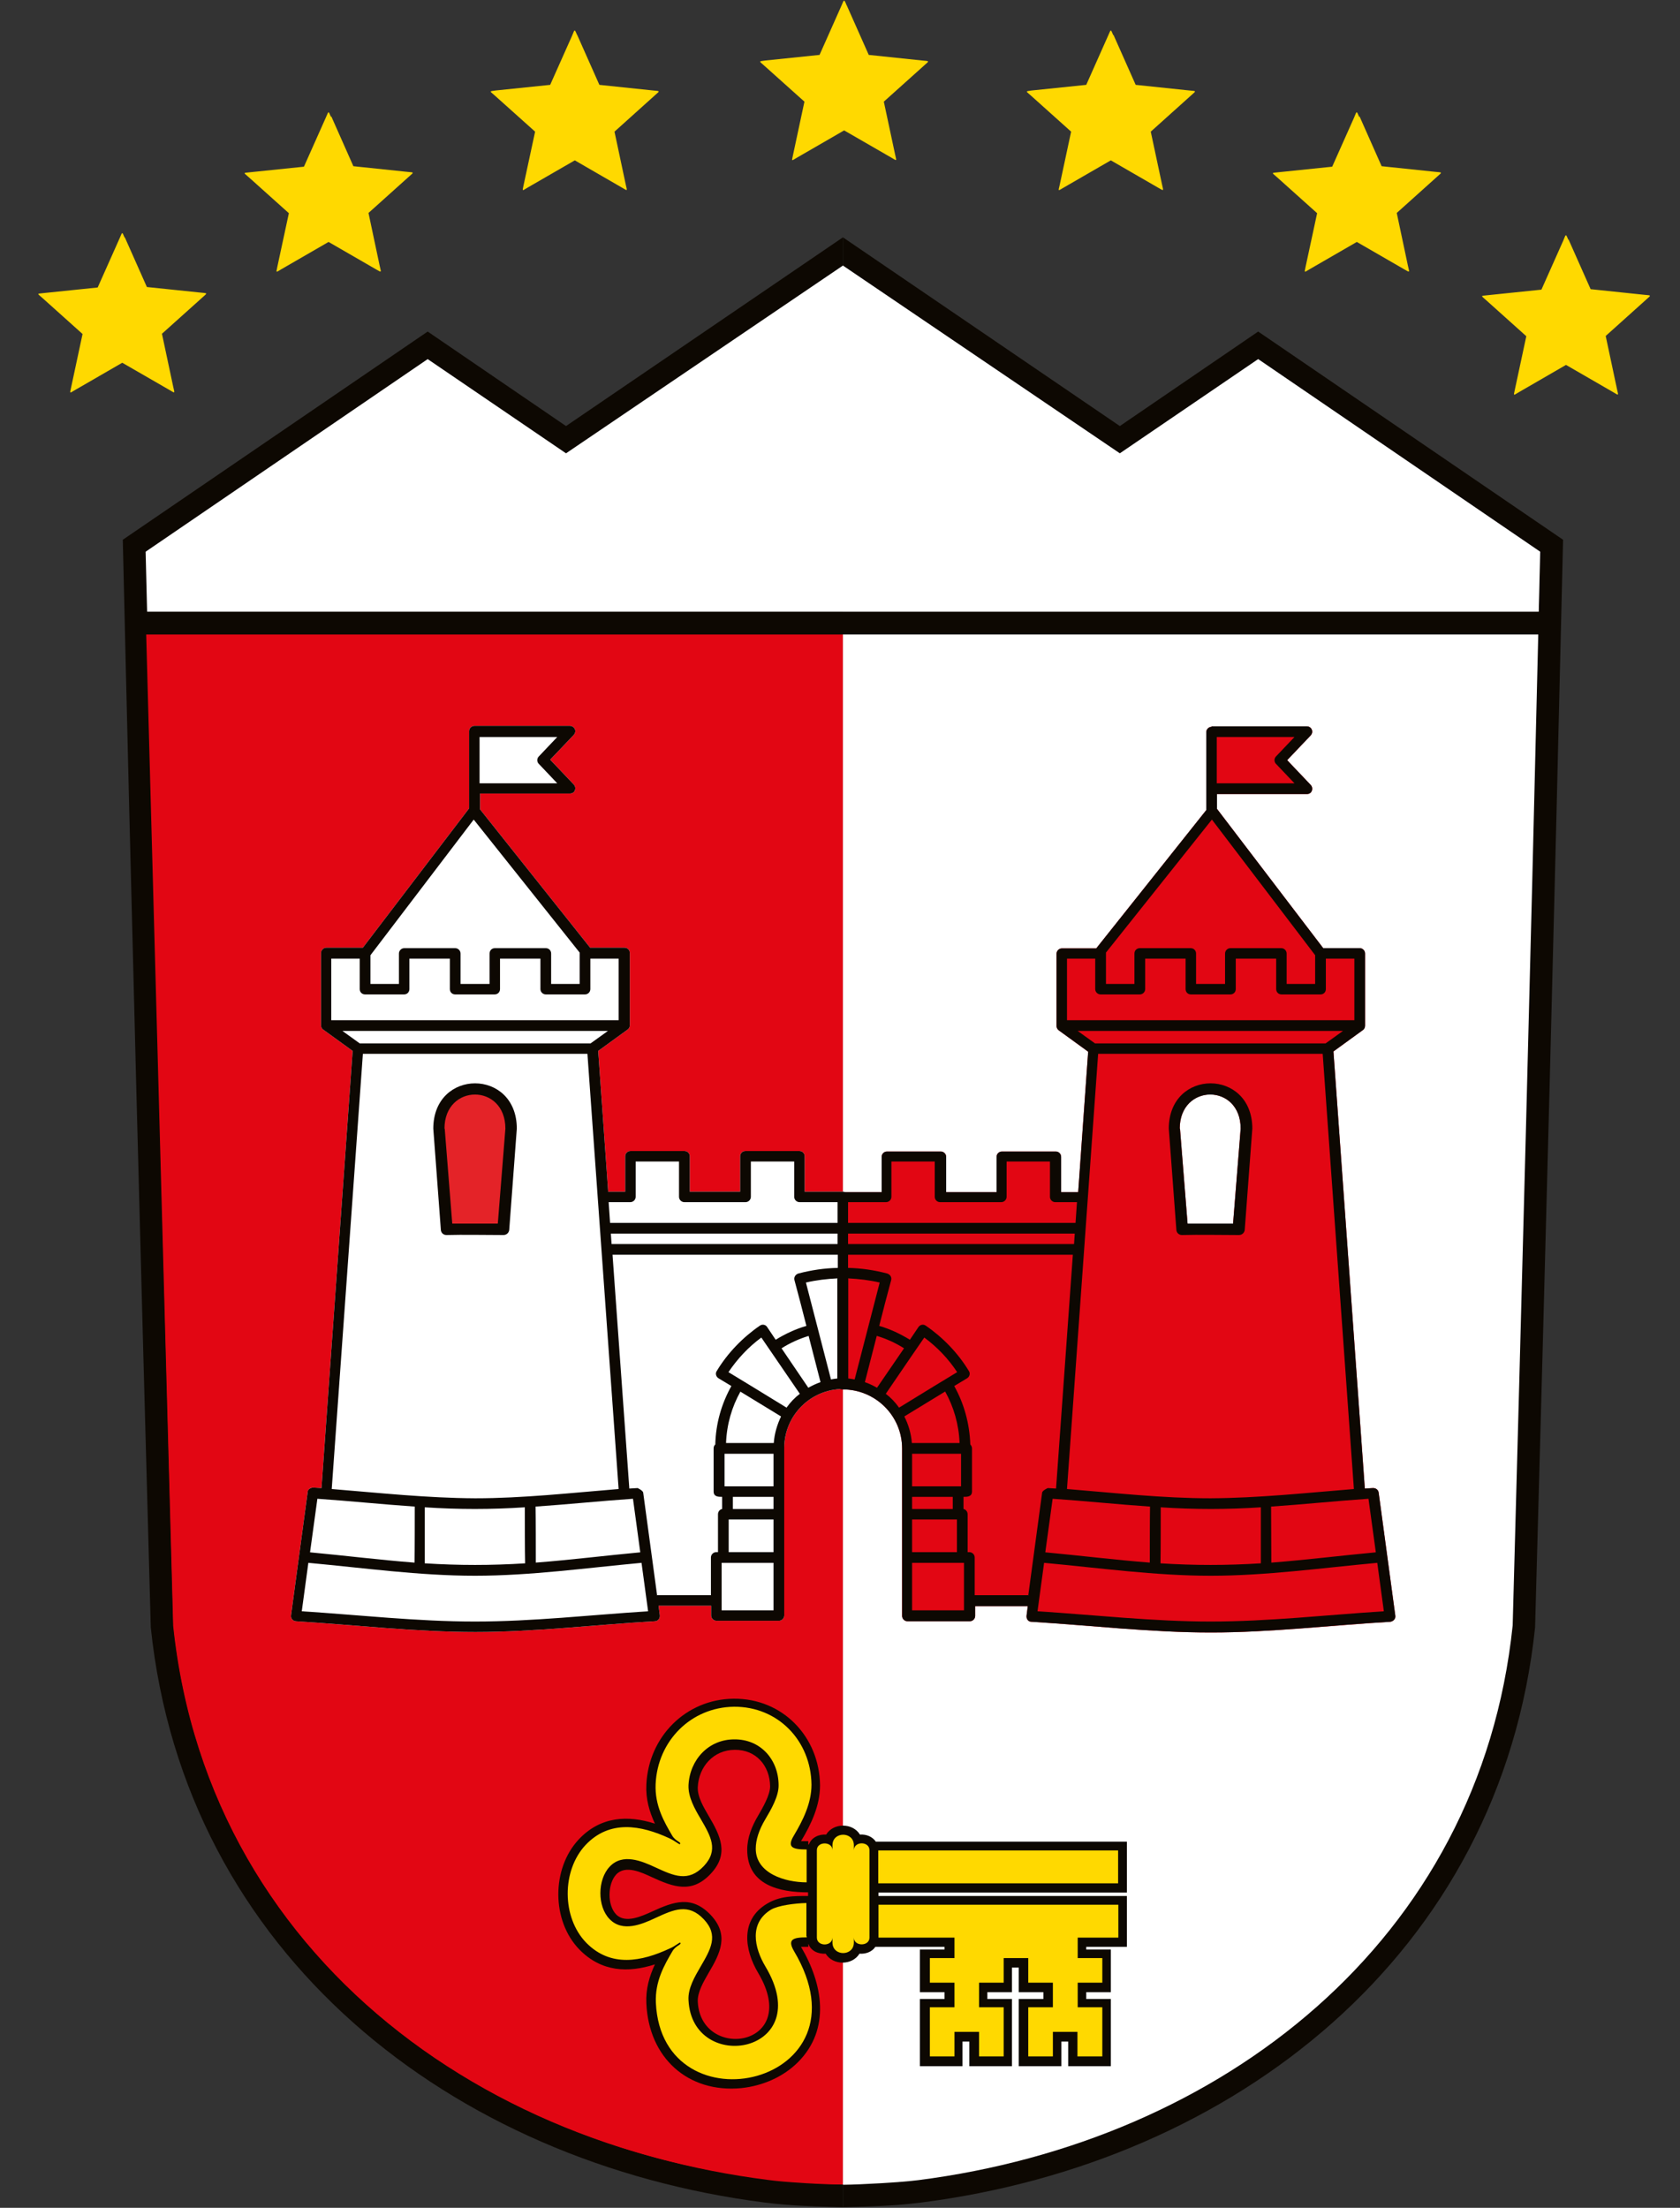
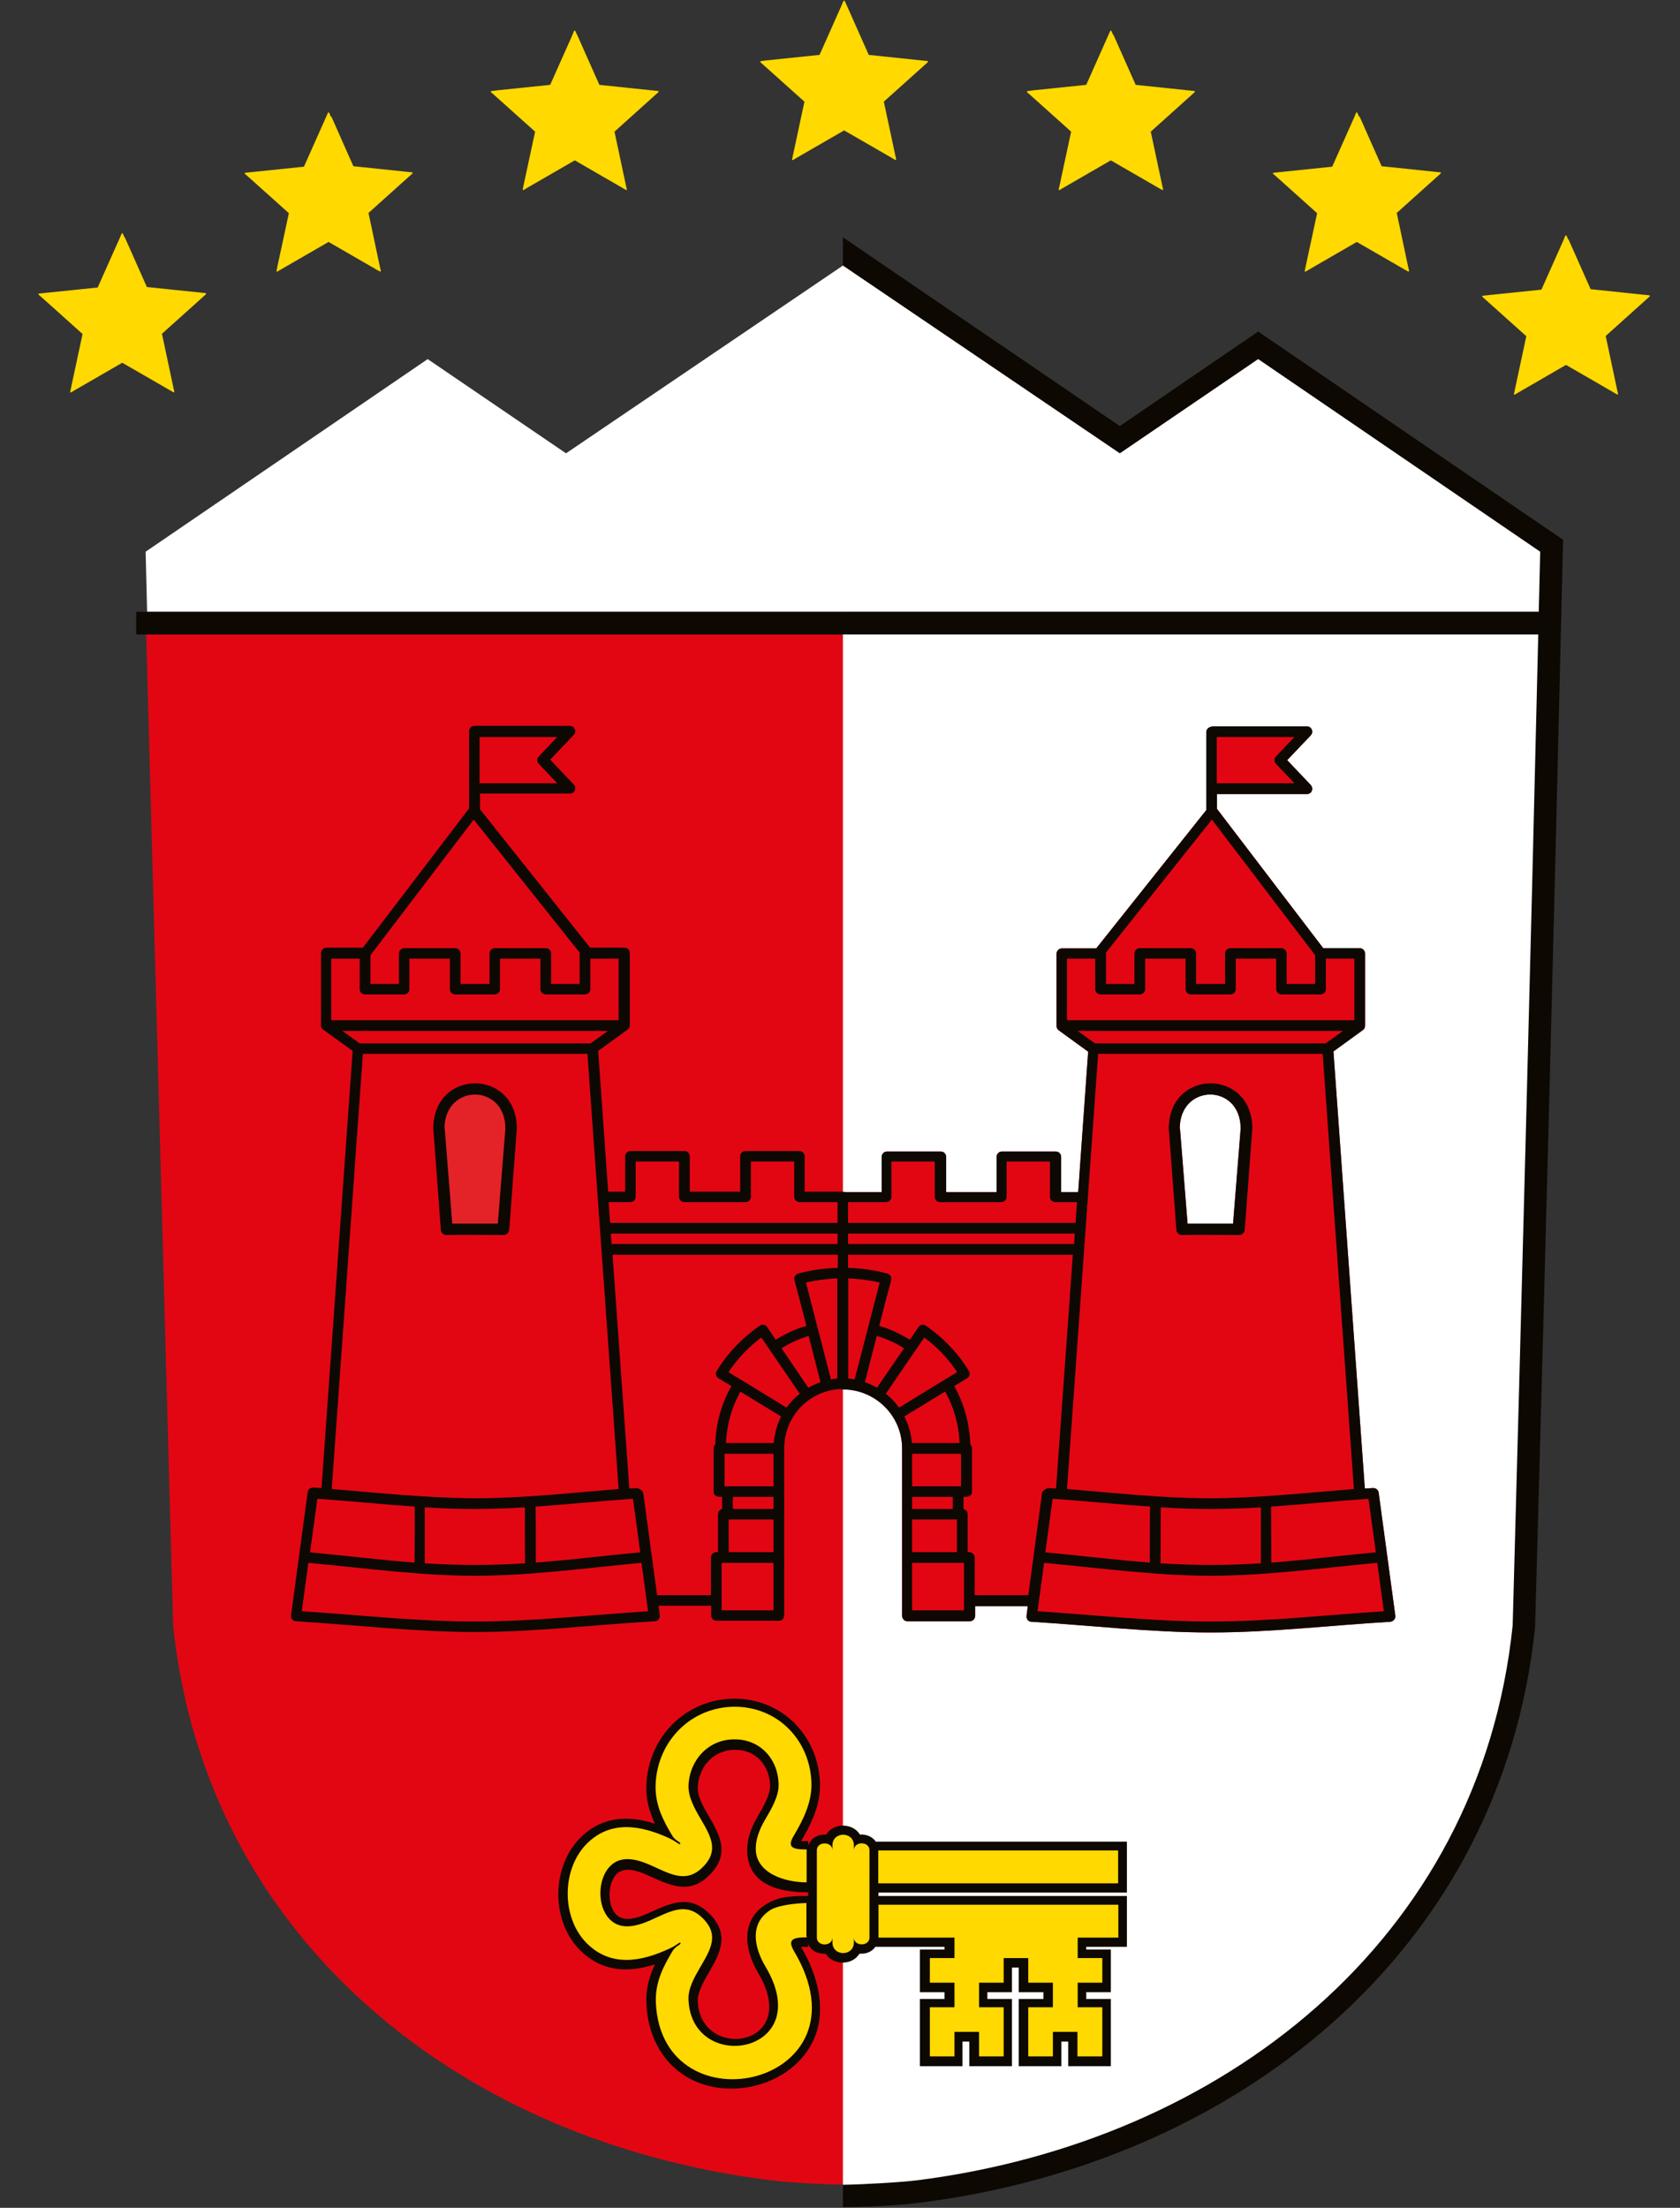
<svg xmlns="http://www.w3.org/2000/svg" width="35" height="46" viewBox="0 0 35 46" fill="none">
  <rect x="0" y="0" width="35" height="46" fill="#333333" stroke="none" />
-   <path fill-rule="evenodd" clip-rule="evenodd" d="M17.561 45.987C16.993 45.972 16.5 45.962 15.937 45.891C9.407 45.059 3.851 40.715 3.141 33.906C2.933 26.377 2.735 18.872 2.558 11.246L8.91 6.908L11.792 8.877L17.561 4.945V45.992V45.987Z" fill="#0D0802" />
  <path fill-rule="evenodd" clip-rule="evenodd" d="M31.641 33.901L32.082 13.19H3.045L3.608 33.876C4.364 41.081 10.737 45.363 17.627 45.515C24.548 45.373 30.875 41.126 31.636 33.901" fill="#E20613" />
  <path fill-rule="evenodd" clip-rule="evenodd" d="M17.637 0.104L18.099 1.144L19.215 1.261C19.357 1.276 19.372 1.261 19.261 1.357L18.413 2.118L18.647 3.214C18.677 3.357 18.698 3.362 18.571 3.285L17.586 2.717L16.612 3.28C16.485 3.351 16.49 3.377 16.521 3.23L16.759 2.118L15.922 1.368C15.816 1.271 15.795 1.281 15.942 1.261L17.074 1.144L17.53 0.119C17.561 0.048 17.571 0.013 17.586 0.013C17.596 0.013 17.612 0.043 17.637 0.109M32.676 4.985L33.138 6.025L34.254 6.142C34.396 6.157 34.411 6.142 34.3 6.238L33.452 7L33.686 8.101C33.716 8.243 33.736 8.248 33.61 8.172L32.625 7.603L31.651 8.167C31.524 8.238 31.529 8.263 31.56 8.116L31.798 7.005L30.961 6.254C30.855 6.157 30.834 6.167 30.981 6.152L32.113 6.035L32.569 5.011C32.625 4.879 32.615 4.858 32.676 5V4.985ZM28.323 2.423L28.784 3.463L29.901 3.58C30.043 3.595 30.058 3.58 29.946 3.676L29.099 4.437L29.332 5.538C29.363 5.68 29.383 5.685 29.251 5.609L28.267 5.041L27.293 5.604C27.166 5.675 27.171 5.701 27.201 5.553L27.44 4.442L26.603 3.691C26.496 3.595 26.476 3.605 26.623 3.59L27.754 3.473L28.211 2.448C28.267 2.316 28.257 2.296 28.317 2.438L28.323 2.423ZM23.198 0.728L23.66 1.768L24.776 1.885C24.918 1.9 24.933 1.885 24.822 1.981L23.974 2.743L24.208 3.839C24.238 3.981 24.258 3.986 24.127 3.91L23.142 3.341L22.168 3.904C22.041 3.976 22.041 4.001 22.077 3.854L22.315 2.743L21.478 1.992C21.371 1.895 21.351 1.905 21.498 1.885L22.63 1.768L23.086 0.743C23.147 0.612 23.132 0.591 23.193 0.733L23.198 0.728ZM2.598 4.94L3.06 5.98L4.176 6.096C4.318 6.112 4.333 6.096 4.222 6.193L3.374 6.954L3.608 8.055C3.638 8.197 3.659 8.202 3.532 8.126L2.547 7.558L1.573 8.121C1.446 8.192 1.451 8.217 1.482 8.07L1.72 6.959L0.883 6.208C0.777 6.112 0.756 6.122 0.903 6.107L2.035 5.99L2.492 4.965C2.552 4.833 2.537 4.813 2.598 4.955V4.94ZM6.901 2.423L7.362 3.463L8.479 3.58C8.621 3.595 8.636 3.58 8.524 3.676L7.677 4.437L7.91 5.538C7.941 5.68 7.961 5.685 7.829 5.609L6.845 5.041L5.871 5.604C5.744 5.675 5.749 5.701 5.779 5.553L6.018 4.442L5.181 3.691C5.074 3.595 5.054 3.605 5.201 3.59L6.332 3.473L6.789 2.448C6.85 2.316 6.835 2.296 6.896 2.438L6.901 2.423ZM12.025 0.728L12.487 1.768L13.603 1.885C13.745 1.9 13.761 1.885 13.649 1.981L12.802 2.743L13.035 3.839C13.066 3.981 13.086 3.986 12.959 3.91L11.975 3.341L11 3.904C10.874 3.976 10.879 4.001 10.909 3.854L11.148 2.743L10.31 1.992C10.204 1.895 10.178 1.905 10.331 1.885L11.462 1.768L11.919 0.743C11.975 0.612 11.964 0.591 12.025 0.733V0.728Z" fill="#FFD900" />
  <path fill-rule="evenodd" clip-rule="evenodd" d="M17.561 13.19H32.204L31.636 33.876C30.946 41.106 24.548 45.383 17.561 45.515V13.19Z" fill="white" />
  <path fill-rule="evenodd" clip-rule="evenodd" d="M17.561 45.987C18.129 45.972 18.621 45.962 19.185 45.891C25.715 45.059 31.27 40.715 31.981 33.906C32.189 26.377 32.387 18.872 32.564 11.246L26.212 6.908L23.33 8.877L17.561 4.945V5.538L23.33 9.45L26.212 7.482L32.087 11.495L32.057 12.748H17.561V45.992V45.987Z" fill="#0D0802" />
  <path fill-rule="evenodd" clip-rule="evenodd" d="M17.561 45.515C17.16 45.515 16.358 45.47 15.998 45.419C9.686 44.617 4.298 40.457 3.613 33.861C3.425 26.985 3.242 20.105 3.08 13.215H17.566V45.51L17.561 45.515Z" fill="#E20613" />
  <path fill-rule="evenodd" clip-rule="evenodd" d="M17.561 5.533L23.33 9.445L26.212 7.482L32.087 11.495L32.057 12.748H3.065L3.034 11.495L8.91 7.482L11.792 9.445L17.561 5.533Z" fill="white" />
  <path d="M32.346 12.748H2.837V13.22H32.346V12.748Z" fill="#0D0802" />
  <path fill-rule="evenodd" clip-rule="evenodd" d="M17.561 45.515V13.22H32.047C31.884 20.11 31.702 26.991 31.514 33.866C30.829 40.457 25.436 44.617 19.129 45.424C18.763 45.47 17.967 45.515 17.566 45.52" fill="white" />
  <path fill-rule="evenodd" clip-rule="evenodd" d="M16.668 40.365C16.561 40.365 16.485 40.376 16.44 40.396C16.44 40.457 16.48 40.538 16.546 40.65C16.637 40.807 16.729 40.969 16.795 41.142C16.871 41.329 16.917 41.517 16.912 41.715C16.912 42.106 16.754 42.562 16.43 42.887C16.166 43.156 15.79 43.339 15.298 43.339C14.841 43.339 14.451 43.156 14.166 42.872C13.872 42.578 13.69 42.172 13.669 41.73C13.649 41.279 13.847 40.939 14.014 40.654C14.085 40.533 14.212 40.517 14.177 40.477C14.161 40.462 14.085 40.543 13.953 40.599C13.766 40.685 13.558 40.781 13.299 40.817C13.238 40.827 13.177 40.832 13.111 40.832C12.731 40.837 12.436 40.7 12.218 40.477C12.01 40.264 11.888 39.98 11.848 39.685C11.838 39.624 11.832 39.553 11.832 39.483C11.832 39.391 11.832 39.305 11.848 39.224C11.888 38.934 12.01 38.655 12.208 38.442C12.416 38.219 12.705 38.077 13.071 38.067C13.147 38.067 13.228 38.067 13.304 38.082C13.563 38.118 13.771 38.214 13.959 38.3C14.09 38.361 14.166 38.437 14.182 38.422C14.217 38.382 14.09 38.366 14.019 38.245C13.852 37.96 13.654 37.62 13.674 37.169C13.695 36.727 13.877 36.322 14.172 36.027C14.461 35.743 14.851 35.566 15.303 35.56C15.795 35.56 16.171 35.738 16.434 36.012C16.759 36.337 16.912 36.793 16.917 37.184C16.917 37.382 16.871 37.57 16.8 37.757C16.729 37.93 16.643 38.092 16.551 38.249C16.485 38.361 16.45 38.447 16.445 38.503C16.49 38.523 16.567 38.534 16.673 38.534V39.219C16.424 39.219 16.227 39.173 16.079 39.082C15.978 39.021 15.897 38.94 15.841 38.843C15.785 38.747 15.76 38.635 15.76 38.518C15.76 38.336 15.826 38.128 15.963 37.899C16.044 37.762 16.12 37.63 16.166 37.504C16.211 37.392 16.237 37.285 16.237 37.189C16.237 36.956 16.145 36.682 15.953 36.489C15.805 36.342 15.597 36.24 15.313 36.245C15.049 36.245 14.821 36.352 14.659 36.514C14.481 36.692 14.37 36.935 14.359 37.204C14.349 37.453 14.491 37.702 14.608 37.899C14.821 38.265 14.994 38.554 14.679 38.889C14.354 39.234 14.05 39.092 13.674 38.919C13.532 38.853 13.37 38.777 13.213 38.757C13.167 38.752 13.121 38.747 13.086 38.747C12.923 38.747 12.802 38.813 12.715 38.904C12.619 39.011 12.558 39.158 12.533 39.315C12.523 39.371 12.523 39.422 12.523 39.472C12.523 39.508 12.523 39.548 12.533 39.589C12.553 39.746 12.614 39.894 12.715 40C12.807 40.091 12.939 40.152 13.106 40.147C13.136 40.147 13.172 40.147 13.213 40.137C13.365 40.117 13.527 40.041 13.674 39.975C14.05 39.802 14.354 39.66 14.679 40.005C14.994 40.34 14.821 40.629 14.608 40.995C14.491 41.197 14.344 41.441 14.359 41.69C14.37 41.959 14.481 42.202 14.659 42.375C14.821 42.537 15.049 42.638 15.313 42.644C15.597 42.644 15.805 42.547 15.953 42.4C16.145 42.207 16.237 41.933 16.237 41.7C16.237 41.603 16.211 41.497 16.166 41.385C16.115 41.263 16.044 41.126 15.963 40.989C15.826 40.761 15.76 40.553 15.76 40.37C15.76 40.249 15.785 40.142 15.841 40.046C15.897 39.949 15.978 39.868 16.079 39.802C16.227 39.716 16.424 39.67 16.673 39.665V40.35L16.668 40.365ZM17.561 40.7V38.224C17.449 38.224 17.343 38.3 17.343 38.447V38.549C17.343 38.361 17.018 38.361 17.018 38.549V40.37C17.018 40.563 17.338 40.563 17.343 40.37V40.472C17.343 40.619 17.449 40.69 17.561 40.695V40.7Z" fill="#FDC806" />
  <path fill-rule="evenodd" clip-rule="evenodd" d="M16.851 38.432C16.906 38.28 17.064 38.214 17.211 38.224C17.363 37.975 17.764 37.975 17.916 38.224C18.043 38.214 18.175 38.265 18.246 38.371H23.289H23.477V39.432H18.302V39.503H23.477V40.563H22.63V40.619H23.142V41.507H22.63V41.649H23.142V43.049H22.254V42.537H22.112V43.049H21.224V41.649H21.737V41.507H21.224V40.995H21.082V41.507H20.57V41.649H21.082V43.049H20.194V42.537H20.052V43.049H19.164V41.649H19.677V41.507H19.164V40.619H19.677V40.563H18.236C18.165 40.67 18.033 40.715 17.906 40.705C17.754 40.954 17.353 40.954 17.201 40.705C17.049 40.715 16.891 40.65 16.84 40.497V40.563H16.688C17.14 41.329 17.312 42.273 16.627 42.963C16.313 43.278 15.882 43.46 15.445 43.506C14.329 43.613 13.517 42.872 13.466 41.745C13.451 41.441 13.527 41.182 13.644 40.928C13.091 41.106 12.533 41.091 12.071 40.619C11.488 40.02 11.488 38.934 12.056 38.326C12.512 37.839 13.086 37.818 13.644 37.996C13.527 37.742 13.451 37.483 13.466 37.179C13.512 36.19 14.283 35.403 15.283 35.393C16.308 35.383 17.074 36.19 17.084 37.199C17.084 37.62 16.901 38.006 16.688 38.361H16.84V38.427L16.851 38.432ZM16.835 39.427C16.242 39.427 15.567 39.279 15.567 38.539C15.567 38.285 15.668 38.041 15.795 37.828C15.886 37.671 16.044 37.402 16.044 37.219C16.039 36.788 15.75 36.453 15.308 36.458C14.867 36.458 14.557 36.809 14.537 37.235C14.527 37.438 14.664 37.661 14.76 37.828C15.009 38.249 15.197 38.625 14.806 39.041C14.415 39.457 14.035 39.32 13.583 39.112C13.375 39.016 13.03 38.848 12.837 39.056C12.655 39.254 12.649 39.696 12.837 39.888C13.03 40.086 13.38 39.919 13.583 39.828C14.035 39.62 14.41 39.483 14.806 39.898C15.197 40.315 15.009 40.69 14.76 41.111C14.664 41.279 14.527 41.507 14.537 41.705C14.598 42.958 16.714 42.649 15.795 41.106C15.506 40.619 15.42 40 15.978 39.665C16.247 39.503 16.531 39.503 16.835 39.503V39.437V39.427Z" fill="#0D0802" />
  <path d="M16.81 40.365C16.521 40.365 16.399 40.406 16.541 40.65C18.2 43.445 13.791 44.429 13.664 41.73C13.644 41.279 13.842 40.939 14.009 40.654C14.08 40.533 14.207 40.517 14.172 40.477C14.156 40.462 14.08 40.543 13.948 40.599C13.37 40.868 12.726 41 12.213 40.477C11.701 39.949 11.701 38.975 12.198 38.442C12.7 37.91 13.35 38.026 13.943 38.3C14.075 38.361 14.151 38.437 14.166 38.422C14.202 38.381 14.075 38.366 14.004 38.245C13.837 37.96 13.639 37.62 13.659 37.169C13.7 36.276 14.39 35.571 15.293 35.56C16.211 35.555 16.896 36.271 16.906 37.184C16.906 37.57 16.729 37.925 16.536 38.249C16.389 38.493 16.516 38.534 16.805 38.534V39.219C16.353 39.219 15.745 39.031 15.745 38.518C15.745 38.336 15.81 38.128 15.947 37.899C16.064 37.702 16.227 37.422 16.221 37.189C16.216 36.656 15.841 36.235 15.298 36.24C14.76 36.24 14.37 36.666 14.344 37.194C14.334 37.443 14.476 37.691 14.593 37.889C14.806 38.255 14.978 38.544 14.664 38.879C14.339 39.224 14.035 39.082 13.659 38.909C13.365 38.772 12.969 38.605 12.7 38.894C12.447 39.163 12.441 39.721 12.7 39.985C12.969 40.264 13.37 40.096 13.659 39.959C14.035 39.787 14.339 39.645 14.664 39.99C14.978 40.325 14.806 40.614 14.593 40.979C14.476 41.182 14.329 41.426 14.344 41.674C14.42 43.237 17.028 42.786 15.947 40.974C15.714 40.584 15.602 40.066 16.064 39.787C16.211 39.701 16.556 39.655 16.8 39.65V40.335L16.81 40.365ZM22.959 42.846H22.447V42.334H21.935V42.846H21.422V41.822H21.935V41.309H21.422V40.797H20.91V41.309H20.397V41.822H20.91V42.846H20.397V42.334H19.885V42.846H19.372V41.822H19.885V41.309H19.372V40.797H19.885V40.37H18.302V39.685H23.299V40.37H22.452V40.797H22.965V41.309H22.452V41.822H22.965V42.846H22.959ZM23.294 39.239H18.297V38.554H23.294V39.239ZM17.343 38.549C17.343 38.361 17.018 38.361 17.018 38.549V40.37C17.018 40.558 17.338 40.563 17.343 40.37V40.472C17.343 40.766 17.789 40.766 17.789 40.472V40.37C17.789 40.558 18.114 40.558 18.114 40.37V38.549C18.114 38.361 17.794 38.356 17.789 38.549V38.447C17.789 38.153 17.343 38.153 17.343 38.447V38.549Z" fill="#FFD900" />
-   <path fill-rule="evenodd" clip-rule="evenodd" d="M12.665 24.829H13.025V24.093C13.025 24.032 13.071 23.982 13.136 23.982H14.258C14.319 23.982 14.37 24.027 14.37 24.093V24.829H15.42V24.093C15.42 24.032 15.465 23.982 15.531 23.982H16.653C16.714 23.982 16.764 24.027 16.764 24.093V24.829H17.556C17.617 24.829 17.668 24.875 17.668 24.941V28.792C17.668 28.893 17.668 28.939 17.571 28.939C16.896 28.939 16.338 29.482 16.338 30.172C16.338 31.334 16.338 32.496 16.338 33.658C16.338 33.719 16.287 33.769 16.227 33.769H14.928C14.867 33.769 14.816 33.719 14.816 33.658V33.455H13.72L13.745 33.648C13.755 33.714 13.715 33.774 13.644 33.779C12.396 33.85 11.153 34.003 9.904 34.003C8.656 34.003 7.413 33.856 6.165 33.779C6.099 33.774 6.053 33.719 6.064 33.653L6.409 31.095C6.414 31.035 6.464 30.989 6.525 30.994L6.698 31.004L7.347 21.896L6.738 21.455C6.703 21.435 6.688 21.399 6.688 21.359V19.857C6.688 19.796 6.738 19.745 6.799 19.745H7.56L9.773 16.843V16.427V15.234C9.773 15.174 9.823 15.123 9.884 15.123H11.873C11.934 15.123 11.985 15.174 11.985 15.234C11.985 15.265 11.97 15.295 11.949 15.316L11.462 15.828L11.954 16.346C11.995 16.391 11.995 16.457 11.954 16.503C11.934 16.523 11.904 16.533 11.878 16.533H10.001V16.863L12.294 19.745H13.01C13.071 19.745 13.121 19.791 13.121 19.857V21.364C13.121 21.404 13.101 21.435 13.07 21.455L12.462 21.896L12.67 24.824L12.665 24.829Z" fill="white" />
  <path fill-rule="evenodd" clip-rule="evenodd" d="M10.402 25.575L10.569 23.474C10.569 22.465 9.225 22.47 9.225 23.474L9.392 25.575H10.402Z" fill="#E42328" />
  <path fill-rule="evenodd" clip-rule="evenodd" d="M25.238 15.133H27.227C27.288 15.133 27.338 15.184 27.338 15.245C27.338 15.275 27.323 15.306 27.303 15.326L26.816 15.838L27.308 16.356C27.348 16.401 27.348 16.467 27.308 16.513C27.288 16.533 27.257 16.544 27.232 16.544H25.354V16.853L27.567 19.755H28.328C28.389 19.755 28.439 19.806 28.439 19.867V21.369C28.439 21.409 28.419 21.44 28.389 21.465L27.78 21.907L28.434 31.014L28.607 31.004C28.668 31.004 28.718 31.045 28.723 31.105L29.069 33.663C29.079 33.729 29.028 33.779 28.967 33.79C27.719 33.866 26.476 34.013 25.227 34.013C23.979 34.013 22.736 33.866 21.488 33.79C21.417 33.79 21.377 33.724 21.387 33.658L21.412 33.465H20.316V33.668C20.316 33.729 20.265 33.779 20.204 33.779H18.905C18.845 33.779 18.794 33.729 18.794 33.668C18.794 32.506 18.794 31.344 18.794 30.182C18.794 29.492 18.236 28.949 17.561 28.949C17.465 28.949 17.465 28.904 17.465 28.802V24.951C17.465 24.885 17.515 24.839 17.576 24.839H18.368V24.104C18.368 24.043 18.418 23.992 18.479 23.992H19.601C19.662 23.992 19.712 24.043 19.712 24.104V24.839H20.762V24.104C20.762 24.043 20.813 23.992 20.874 23.992H21.995C22.056 23.992 22.107 24.043 22.107 24.104V24.839H22.462L22.67 21.912L22.061 21.47C22.031 21.45 22.011 21.414 22.011 21.379V19.872C22.011 19.811 22.061 19.76 22.122 19.76H22.838L25.131 16.878V16.447V15.255C25.131 15.194 25.182 15.143 25.243 15.143" fill="#E20613" />
  <path fill-rule="evenodd" clip-rule="evenodd" d="M24.583 23.515L24.741 25.494H25.689L25.847 23.515C25.847 22.566 24.578 22.566 24.578 23.515" fill="white" />
  <path fill-rule="evenodd" clip-rule="evenodd" d="M13.339 32.343C12.614 32.41 11.893 32.501 11.163 32.557C11.163 32.303 11.163 31.628 11.158 31.39C11.832 31.344 12.512 31.273 13.187 31.227L13.339 32.343ZM16.115 30.289H15.095V30.968H16.115V30.289ZM13.684 33.236H14.811V32.45C14.811 32.389 14.862 32.339 14.922 32.339H14.958V31.552C14.958 31.496 14.993 31.451 15.044 31.44V31.187C14.968 31.187 14.867 31.187 14.867 31.075V30.177C14.867 30.147 14.877 30.116 14.902 30.096C14.912 29.654 15.034 29.243 15.237 28.878L14.968 28.716C14.917 28.685 14.897 28.614 14.933 28.564C15.156 28.193 15.476 27.863 15.831 27.62C15.882 27.584 15.953 27.599 15.983 27.65L16.16 27.914C16.358 27.792 16.572 27.691 16.8 27.625C16.719 27.305 16.637 26.991 16.551 26.671C16.536 26.61 16.572 26.554 16.632 26.534C16.901 26.463 17.175 26.422 17.454 26.417V26.143H12.761L13.111 31.014L13.284 31.004C13.284 31.004 13.395 31.055 13.4 31.1L13.69 33.242L13.684 33.236ZM12.741 25.92H17.449V25.702H12.726L12.741 25.92ZM12.71 25.479H17.449V25.047H16.658C16.597 25.047 16.546 24.997 16.546 24.936V24.2H15.643V24.936C15.643 24.997 15.592 25.047 15.531 25.047H14.258C14.197 25.047 14.146 24.997 14.146 24.936V24.2H13.243V24.936C13.243 24.997 13.192 25.047 13.131 25.047H12.68L12.71 25.479ZM12.665 24.829H13.025V24.093C13.025 24.032 13.071 23.982 13.136 23.982H14.258C14.319 23.982 14.37 24.027 14.37 24.093V24.829H15.42V24.093C15.42 24.032 15.465 23.982 15.531 23.982H16.653C16.714 23.982 16.764 24.027 16.764 24.093V24.829H17.556C17.617 24.829 17.668 24.875 17.668 24.941V28.792C17.668 28.893 17.668 28.939 17.571 28.939C16.896 28.939 16.338 29.482 16.338 30.172C16.338 31.334 16.338 32.496 16.338 33.658C16.338 33.719 16.287 33.769 16.227 33.769H14.928C14.867 33.769 14.816 33.719 14.816 33.658V33.455H13.72L13.745 33.648C13.755 33.714 13.715 33.774 13.644 33.779C12.396 33.85 11.153 34.003 9.904 34.003C8.656 34.003 7.413 33.856 6.165 33.779C6.099 33.774 6.053 33.719 6.064 33.653L6.409 31.095C6.409 31.035 6.464 30.994 6.525 30.994L6.698 31.004L7.347 21.896L6.738 21.455C6.703 21.435 6.688 21.399 6.688 21.359V19.857C6.688 19.796 6.738 19.745 6.799 19.745H7.56L9.773 16.843V16.427V15.234C9.773 15.174 9.823 15.123 9.884 15.123H11.873C11.934 15.123 11.985 15.174 11.985 15.234C11.985 15.265 11.97 15.295 11.949 15.316L11.462 15.828L11.954 16.346C11.995 16.391 11.995 16.457 11.954 16.503C11.934 16.523 11.904 16.533 11.878 16.533H10.001V16.863L12.294 19.745H13.01C13.071 19.745 13.121 19.791 13.121 19.857V21.364C13.121 21.404 13.101 21.435 13.07 21.455L12.462 21.896L12.67 24.824L12.665 24.829ZM15.034 33.551H16.115V32.562H15.034V33.551ZM17.449 26.635C17.226 26.646 17.008 26.671 16.79 26.722C17.023 27.62 17.069 27.797 17.312 28.741C17.358 28.731 17.399 28.726 17.444 28.721V26.63L17.449 26.635ZM16.851 27.833C16.648 27.894 16.46 27.98 16.282 28.092L16.84 28.914C16.922 28.868 17.008 28.827 17.094 28.797C17.013 28.477 16.927 28.152 16.846 27.833H16.851ZM16.389 29.325C16.465 29.218 16.556 29.122 16.663 29.04C16.09 28.198 16.105 28.229 15.861 27.868C15.592 28.066 15.364 28.31 15.176 28.589C15.567 28.827 15.663 28.883 16.389 29.33V29.325ZM15.425 28.995C15.247 29.314 15.141 29.675 15.126 30.065H16.12C16.135 29.867 16.191 29.68 16.272 29.512L15.425 28.995ZM15.181 32.339H16.115V31.659H15.181V32.339ZM15.268 31.44H16.115V31.187H15.268V31.44ZM9.991 15.356V16.32H11.609L11.224 15.914C11.183 15.874 11.183 15.803 11.224 15.762L11.609 15.356H9.991ZM12.076 19.847L9.869 17.076L7.718 19.902V20.501H8.311V19.867C8.311 19.806 8.362 19.755 8.423 19.755H9.483C9.544 19.755 9.595 19.806 9.595 19.867V20.501H10.199V19.867C10.199 19.806 10.244 19.755 10.31 19.755H11.371C11.432 19.755 11.482 19.801 11.482 19.867V20.501H12.076V19.867C12.076 19.867 12.076 19.857 12.076 19.852V19.847ZM10.945 32.572C10.234 32.617 9.559 32.617 8.849 32.572C8.849 32.328 8.849 31.638 8.849 31.405C9.554 31.451 10.229 31.451 10.934 31.405C10.934 31.643 10.934 32.339 10.94 32.572H10.945ZM8.631 32.557C7.905 32.501 7.18 32.41 6.459 32.343L6.612 31.227C7.286 31.273 7.966 31.344 8.641 31.39C8.641 31.618 8.641 32.298 8.636 32.557H8.631ZM12.893 19.973H12.299V20.608C12.299 20.669 12.249 20.719 12.188 20.719H11.371C11.31 20.719 11.259 20.669 11.259 20.608V19.973H10.417V20.608C10.417 20.669 10.371 20.719 10.305 20.719H9.483C9.422 20.719 9.372 20.674 9.372 20.608V19.973H8.529V20.608C8.529 20.669 8.484 20.719 8.418 20.719H7.606C7.545 20.719 7.494 20.674 7.494 20.608V19.973H6.901V21.257H12.888V19.973H12.893ZM7.56 21.957L6.911 31.024C7.905 31.105 8.9 31.212 9.899 31.217C10.894 31.217 11.893 31.105 12.888 31.024L12.238 21.957H7.56ZM7.494 21.739H12.304L12.665 21.48H7.134L7.494 21.739ZM6.424 32.562C7.581 32.668 8.732 32.831 9.894 32.831C11.056 32.831 12.213 32.668 13.365 32.562L13.502 33.571C12.299 33.648 11.097 33.785 9.894 33.785C8.692 33.785 7.489 33.648 6.287 33.571L6.424 32.562Z" fill="#0D0802" />
  <path fill-rule="evenodd" clip-rule="evenodd" d="M21.777 32.343C22.503 32.41 23.228 32.501 23.954 32.557C23.954 32.303 23.954 31.628 23.959 31.39C23.284 31.344 22.604 31.273 21.93 31.227L21.777 32.343ZM25.238 15.133H27.227C27.288 15.133 27.338 15.184 27.338 15.245C27.338 15.275 27.323 15.306 27.303 15.326L26.816 15.838L27.308 16.356C27.348 16.401 27.348 16.467 27.308 16.513C27.288 16.533 27.257 16.544 27.232 16.544H25.354V16.853L27.567 19.755H28.328C28.389 19.755 28.439 19.806 28.439 19.867V21.369C28.439 21.409 28.424 21.445 28.389 21.465L27.78 21.907L28.434 31.014L28.607 31.004C28.668 31.004 28.718 31.045 28.723 31.105L29.069 33.663C29.079 33.729 29.028 33.779 28.967 33.79C27.719 33.861 26.476 34.013 25.227 34.013C23.979 34.013 22.736 33.866 21.488 33.79C21.417 33.79 21.377 33.724 21.387 33.658L21.412 33.465H20.316V33.668C20.316 33.729 20.265 33.779 20.204 33.779H18.905C18.845 33.779 18.794 33.729 18.794 33.668C18.794 32.506 18.794 31.344 18.794 30.182C18.794 29.492 18.231 28.949 17.561 28.949C17.465 28.949 17.465 28.904 17.465 28.802V24.951C17.465 24.885 17.515 24.839 17.576 24.839H18.368V24.104C18.368 24.038 18.418 23.992 18.479 23.992H19.601C19.662 23.992 19.712 24.043 19.712 24.104V24.839H20.762V24.104C20.762 24.038 20.813 23.992 20.874 23.992H21.995C22.061 23.992 22.107 24.043 22.107 24.104V24.839H22.462L22.67 21.912L22.061 21.47C22.031 21.45 22.011 21.414 22.011 21.379V19.872C22.011 19.811 22.061 19.76 22.122 19.76H22.838L25.131 16.878V16.447V15.255C25.131 15.194 25.182 15.143 25.243 15.143L25.238 15.133ZM25.349 15.356V16.32H26.968L26.582 15.914C26.542 15.874 26.542 15.803 26.582 15.762L26.968 15.356H25.349ZM19.002 30.289H20.022V30.968H19.002V30.289ZM21.432 33.236H20.306V32.45C20.306 32.389 20.255 32.339 20.194 32.339H20.159V31.552C20.159 31.496 20.123 31.451 20.073 31.44V31.187C20.149 31.187 20.25 31.187 20.25 31.075V30.177C20.25 30.147 20.235 30.116 20.215 30.096C20.199 29.654 20.083 29.243 19.88 28.878L20.149 28.716C20.199 28.685 20.22 28.614 20.184 28.564C19.961 28.193 19.641 27.863 19.286 27.62C19.235 27.584 19.169 27.599 19.134 27.65L18.956 27.914C18.758 27.792 18.545 27.691 18.317 27.625C18.398 27.305 18.479 26.991 18.566 26.671C18.581 26.61 18.545 26.554 18.484 26.534C18.215 26.463 17.942 26.422 17.662 26.417V26.143H22.351L22.001 31.014L21.828 31.004C21.828 31.004 21.716 31.055 21.711 31.1L21.422 33.242L21.432 33.236ZM22.376 25.92H17.668V25.702H22.391L22.376 25.92ZM22.407 25.479H17.668V25.047H18.459C18.52 25.047 18.571 24.997 18.571 24.936V24.2H19.474V24.936C19.474 24.997 19.524 25.047 19.585 25.047H20.859C20.92 25.047 20.971 24.997 20.971 24.936V24.2H21.874V24.936C21.874 24.997 21.924 25.047 21.985 25.047H22.437L22.407 25.479ZM20.083 33.551H19.002V32.562H20.083V33.551ZM17.668 26.635C17.891 26.646 18.109 26.671 18.327 26.722C18.094 27.62 18.048 27.797 17.805 28.741C17.759 28.731 17.713 28.726 17.672 28.721V26.63L17.668 26.635ZM18.266 27.833C18.469 27.894 18.657 27.98 18.834 28.092L18.271 28.914C18.19 28.868 18.104 28.827 18.018 28.797C18.099 28.477 18.185 28.152 18.266 27.833ZM18.728 29.325C18.652 29.218 18.561 29.122 18.454 29.04C19.027 28.198 19.007 28.229 19.256 27.868C19.524 28.066 19.758 28.31 19.941 28.589C19.55 28.827 19.453 28.883 18.728 29.33V29.325ZM19.692 28.995C19.869 29.314 19.976 29.675 19.991 30.065H18.997C18.982 29.867 18.926 29.68 18.84 29.512L19.687 28.995H19.692ZM19.936 32.339H19.002V31.659H19.936V32.339ZM19.849 31.44H19.002V31.187H19.849V31.44ZM23.041 19.847L25.248 17.076L27.399 19.902V20.501H26.805V19.867C26.805 19.806 26.755 19.755 26.694 19.755H25.633C25.573 19.755 25.522 19.806 25.522 19.867V20.501H24.918V19.867C24.918 19.806 24.872 19.755 24.806 19.755H23.746C23.685 19.755 23.634 19.801 23.634 19.867V20.501H23.041V19.867C23.041 19.867 23.041 19.857 23.041 19.852V19.847ZM24.172 32.572C24.883 32.617 25.557 32.617 26.268 32.572C26.268 32.328 26.268 31.638 26.268 31.405C25.562 31.451 24.888 31.451 24.182 31.405C24.182 31.643 24.182 32.339 24.177 32.572H24.172ZM26.491 32.557C27.216 32.501 27.942 32.41 28.663 32.343L28.51 31.227C27.835 31.273 27.156 31.344 26.481 31.39C26.481 31.618 26.486 32.298 26.486 32.557H26.491ZM22.224 19.973H22.817V20.608C22.817 20.669 22.868 20.719 22.929 20.719H23.746C23.807 20.719 23.858 20.669 23.858 20.608V19.973H24.7V20.608C24.7 20.669 24.745 20.719 24.811 20.719H25.633C25.694 20.719 25.745 20.674 25.745 20.608V19.973H26.587V20.608C26.587 20.669 26.633 20.719 26.699 20.719H27.511C27.572 20.719 27.622 20.674 27.622 20.608V19.973H28.216V21.257H22.229V19.973H22.224ZM27.556 21.957L28.206 31.024C27.211 31.105 26.217 31.212 25.217 31.217C24.223 31.217 23.223 31.105 22.229 31.024L22.878 21.957H27.556ZM27.622 21.739H22.812L22.452 21.48H27.978L27.617 21.739H27.622ZM28.693 32.562C27.536 32.668 26.384 32.831 25.223 32.831C24.061 32.831 22.904 32.668 21.752 32.562L21.615 33.571C22.817 33.648 24.02 33.785 25.223 33.785C26.425 33.785 27.628 33.648 28.83 33.571L28.693 32.562Z" fill="#0D0802" />
  <path d="M9.265 23.515L9.422 25.494H10.371L10.529 23.515C10.529 22.566 9.26 22.571 9.26 23.515M10.767 23.515L10.61 25.61C10.61 25.677 10.559 25.732 10.488 25.732C10.148 25.732 9.641 25.722 9.301 25.732C9.235 25.732 9.184 25.682 9.184 25.616L9.027 23.515C9.027 22.257 10.767 22.257 10.767 23.515Z" fill="#0D0802" />
  <path d="M24.583 23.515L24.741 25.494H25.689L25.847 23.515C25.847 22.566 24.578 22.571 24.578 23.515M26.09 23.515L25.933 25.61C25.933 25.677 25.882 25.732 25.811 25.732C25.471 25.732 24.964 25.722 24.624 25.732C24.558 25.732 24.507 25.682 24.507 25.616L24.35 23.515C24.35 22.257 26.09 22.257 26.09 23.515Z" fill="#0D0802" />
</svg>